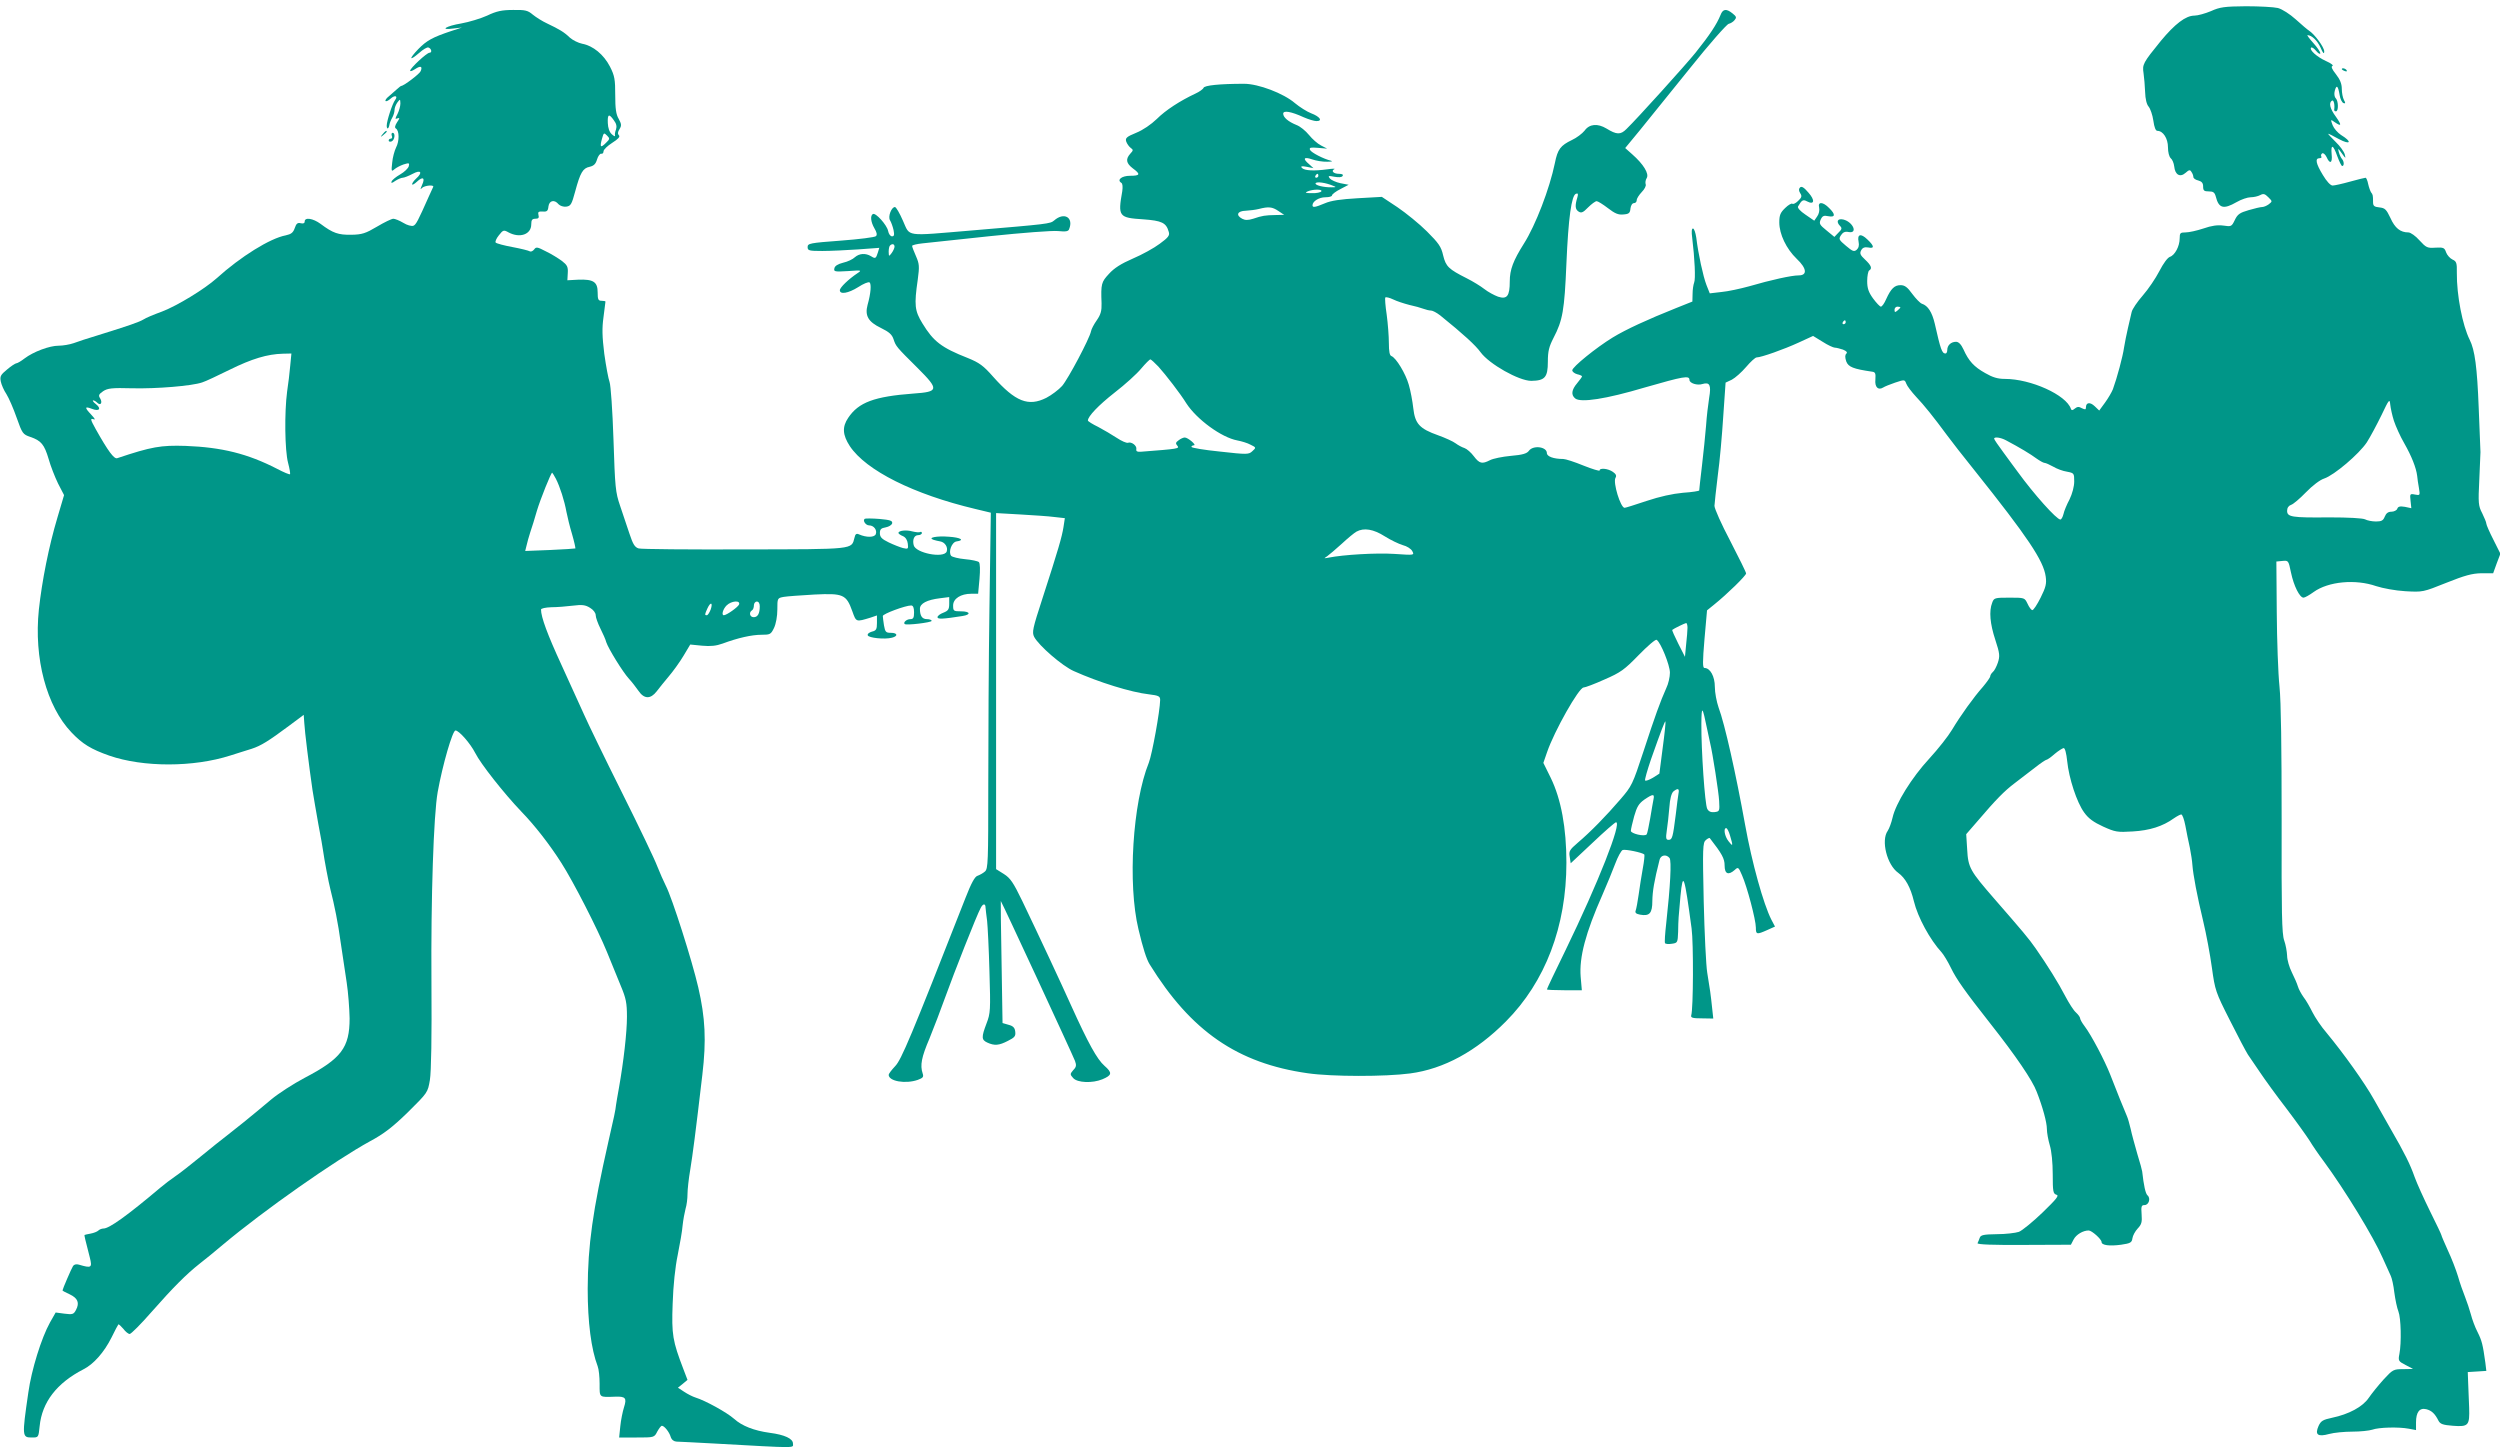
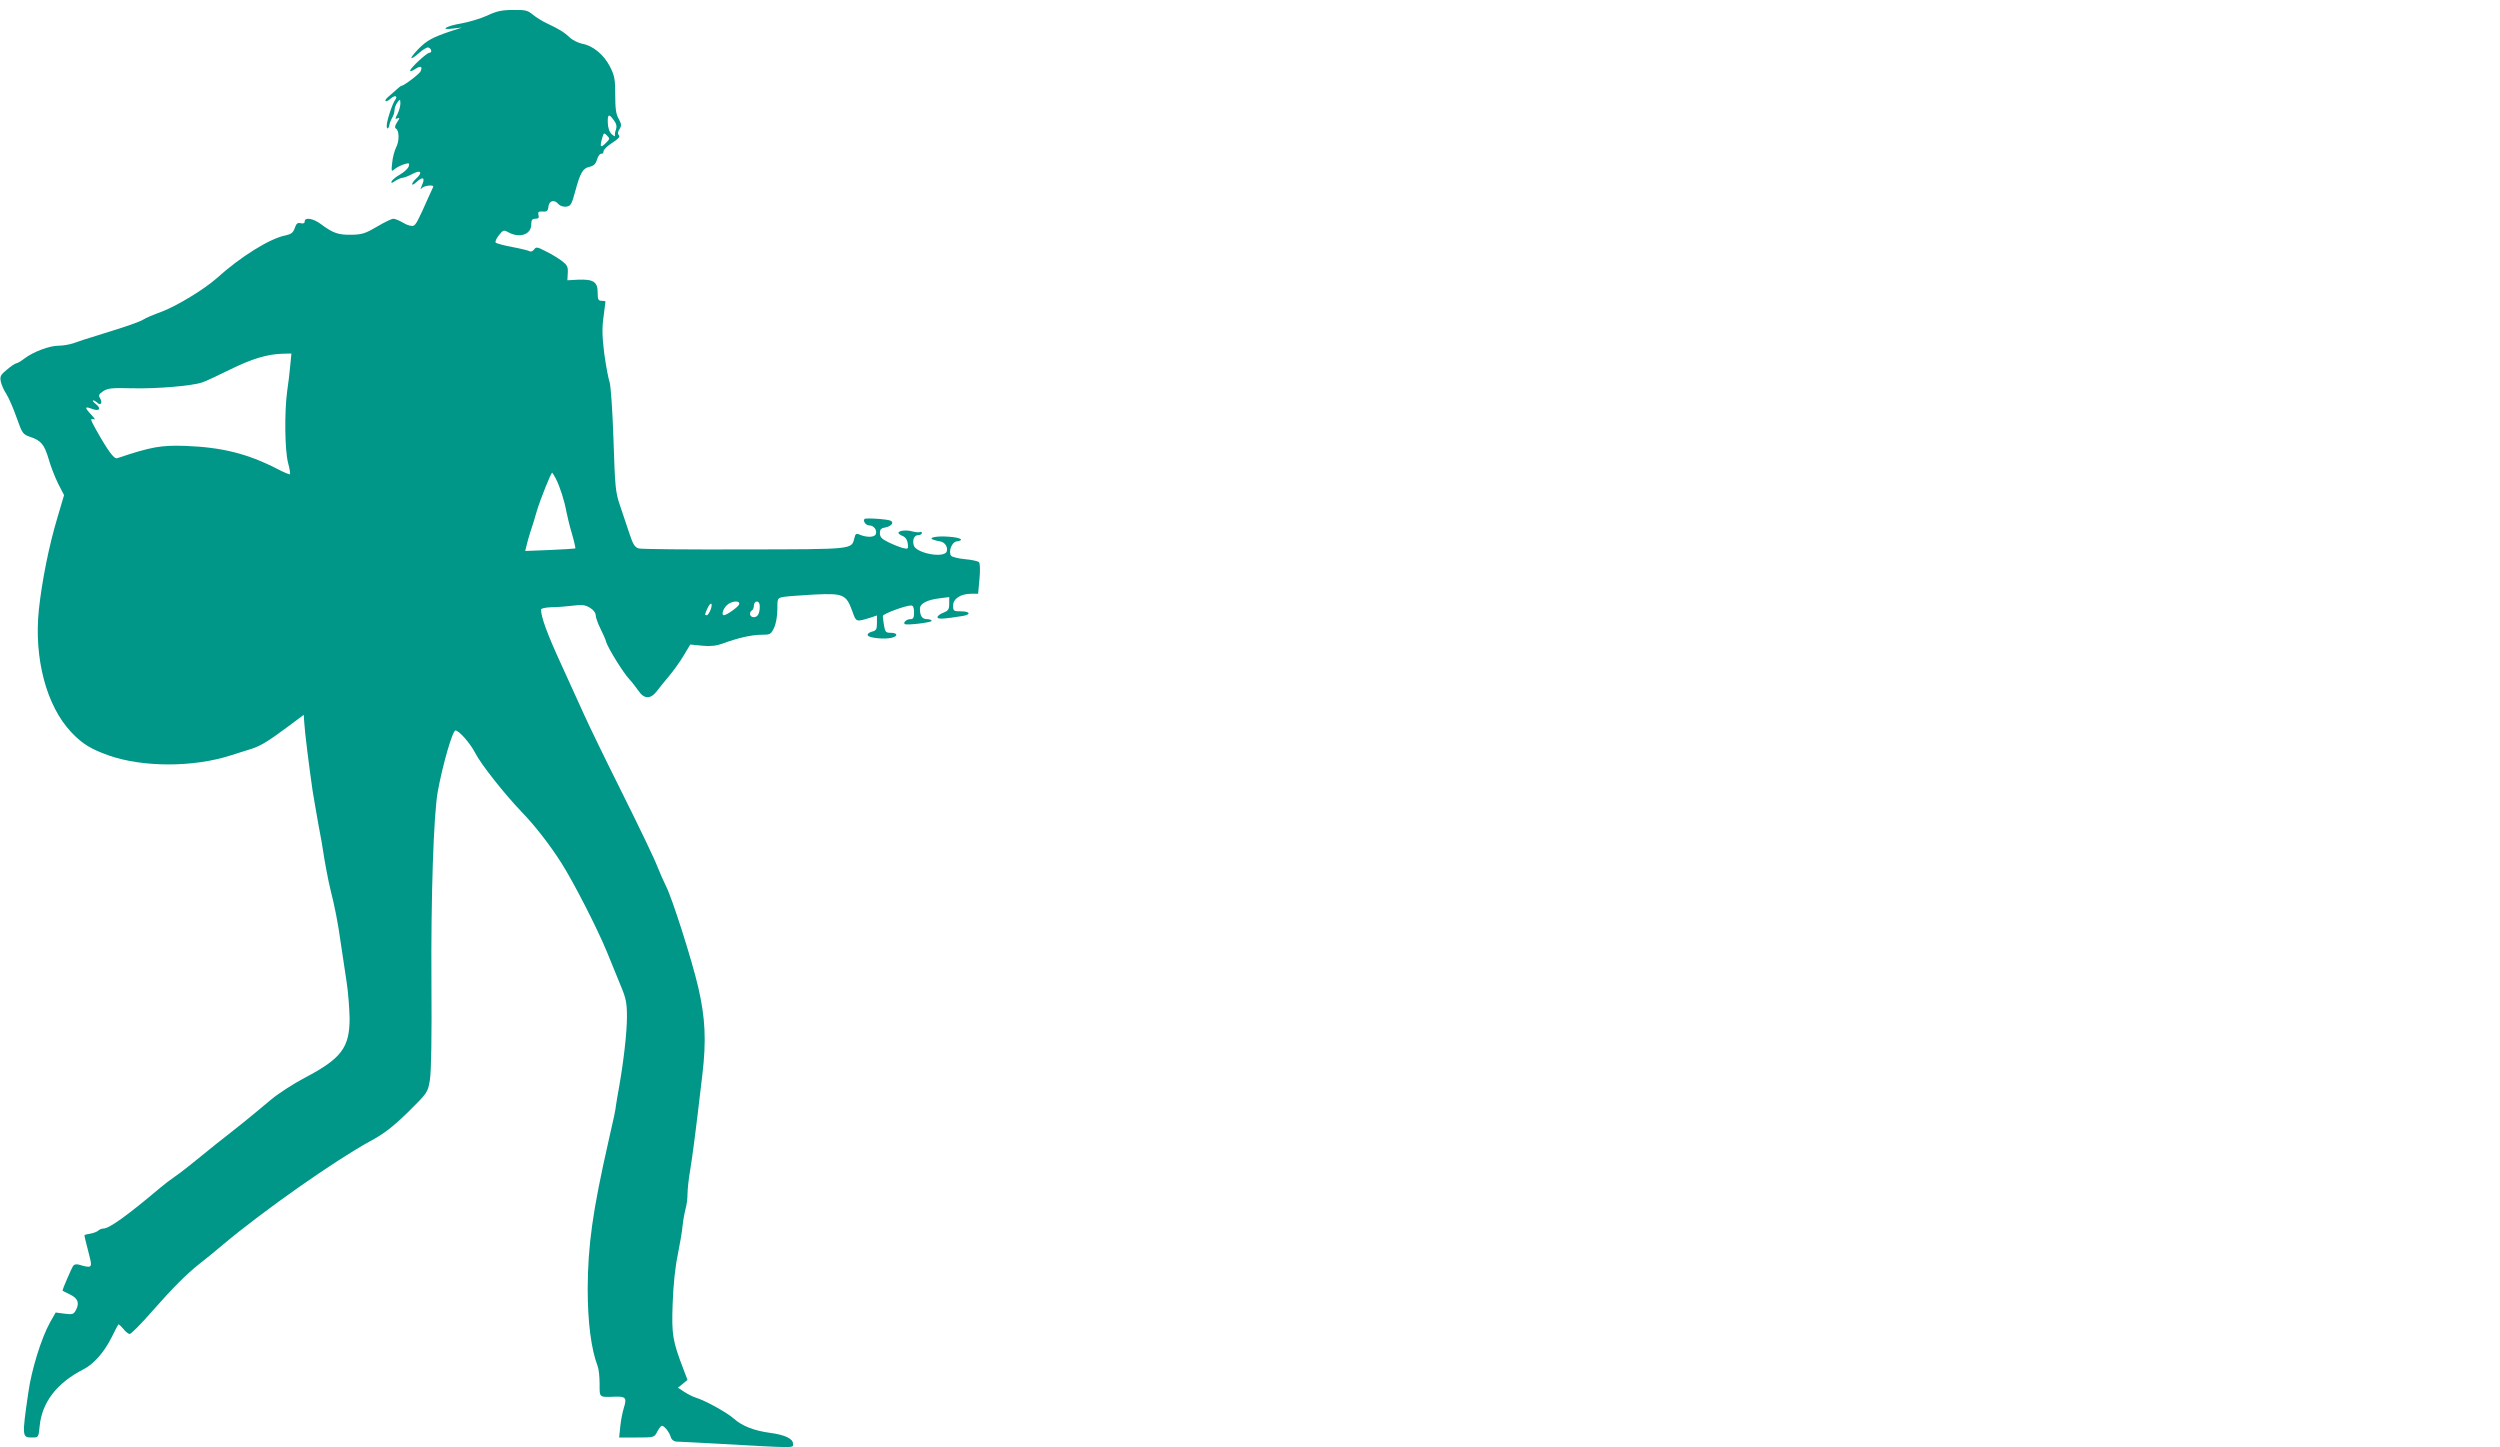
<svg xmlns="http://www.w3.org/2000/svg" version="1.0" width="1280pt" height="741pt" viewBox="0 0 1280 741" preserveAspectRatio="xMidYMid meet">
  <g transform="translate(0,741) scale(0.1,-0.1)" fill="#009688" stroke="none">
-     <path d="M11320 7353 c-29 -12 -67 -23 -85 -23 -44 0 -100 -43 -172 -130 -91 -112 -95 -120 -88 -165 3 -22 7 -65 8 -96 1 -36 8 -64 18 -75 9 -11 20 -43 24 -71 5 -36 12 -53 21 -53 29 0 54 -39 54 -84 0 -26 6 -48 14 -56 8 -6 16 -25 18 -42 4 -43 30 -58 58 -33 18 16 23 17 30 5 6 -8 10 -20 10 -26 0 -7 11 -15 25 -18 18 -5 25 -13 25 -31 0 -21 5 -25 29 -25 23 0 30 -5 36 -27 15 -60 40 -66 106 -28 24 14 57 25 72 25 16 0 38 5 49 11 17 9 24 7 42 -11 21 -21 21 -21 2 -36 -11 -8 -26 -14 -34 -14 -8 0 -39 -7 -69 -16 -45 -13 -57 -21 -71 -51 -16 -33 -18 -34 -58 -28 -30 4 -60 0 -103 -15 -33 -11 -74 -20 -91 -20 -27 0 -30 -3 -30 -30 0 -41 -25 -87 -50 -95 -12 -4 -34 -34 -54 -73 -19 -37 -57 -93 -85 -125 -28 -32 -54 -70 -57 -85 -3 -15 -12 -52 -19 -82 -7 -30 -16 -75 -20 -100 -6 -44 -36 -156 -57 -213 -6 -15 -24 -46 -40 -68 l-30 -41 -23 22 c-24 23 -45 20 -45 -6 0 -12 -4 -12 -21 -4 -15 9 -24 8 -36 -2 -12 -10 -17 -10 -20 -1 -24 71 -205 153 -338 153 -37 0 -63 8 -101 30 -57 32 -84 61 -111 121 -12 26 -25 39 -38 39 -26 0 -45 -18 -45 -42 0 -10 -4 -18 -9 -18 -18 0 -25 20 -55 153 -14 59 -35 92 -66 102 -9 3 -31 26 -49 50 -25 35 -39 45 -60 45 -31 0 -49 -17 -74 -72 -9 -21 -21 -38 -27 -38 -5 0 -23 19 -40 42 -23 32 -30 52 -30 89 0 26 5 51 10 54 17 10 11 26 -21 56 -25 23 -28 32 -20 47 7 14 18 18 36 15 33 -7 32 7 -4 41 -34 33 -53 27 -45 -12 4 -19 0 -32 -10 -41 -13 -11 -21 -8 -54 20 -37 31 -39 35 -26 55 10 15 21 20 39 16 49 -9 22 52 -27 64 -30 7 -39 -11 -16 -34 10 -10 8 -17 -9 -33 l-21 -22 -40 33 c-36 29 -39 35 -30 56 9 19 16 22 39 17 36 -7 38 9 4 42 -32 33 -59 33 -51 2 3 -14 -1 -33 -10 -45 l-15 -22 -45 31 c-27 18 -42 35 -38 42 19 33 26 37 46 26 38 -20 42 6 7 45 -23 27 -35 34 -43 26 -7 -7 -7 -16 1 -29 10 -15 8 -22 -11 -40 -12 -12 -26 -18 -29 -14 -4 3 -21 -6 -37 -22 -25 -24 -30 -37 -30 -74 0 -60 36 -135 89 -186 52 -49 56 -85 10 -85 -36 0 -141 -23 -254 -56 -44 -12 -107 -26 -141 -29 l-60 -7 -17 43 c-17 44 -42 159 -52 242 -4 26 -11 47 -17 47 -7 0 -8 -17 -4 -47 13 -107 18 -212 10 -230 -4 -10 -8 -36 -8 -58 l-1 -39 -85 -34 c-143 -57 -256 -109 -323 -150 -85 -52 -207 -151 -207 -168 0 -7 11 -16 25 -20 14 -3 25 -8 25 -11 0 -3 -11 -18 -25 -35 -29 -34 -32 -60 -10 -78 28 -23 158 -3 356 56 199 57 229 63 229 39 0 -17 40 -30 67 -21 37 11 45 -6 34 -70 -5 -32 -13 -97 -16 -144 -4 -47 -13 -139 -21 -205 -8 -66 -14 -122 -14 -126 0 -3 -37 -9 -83 -12 -54 -5 -118 -19 -187 -42 -57 -19 -107 -35 -112 -35 -21 0 -60 129 -47 153 7 11 3 20 -13 31 -24 17 -68 22 -68 7 0 -4 -37 7 -82 25 -46 19 -93 34 -104 34 -50 0 -84 13 -84 30 0 33 -70 42 -92 12 -10 -14 -32 -21 -92 -26 -44 -4 -92 -14 -107 -22 -41 -21 -54 -18 -83 20 -14 19 -36 38 -48 42 -13 4 -33 15 -45 24 -13 10 -53 28 -89 41 -96 34 -119 59 -128 139 -4 36 -14 90 -23 120 -16 57 -65 138 -89 147 -9 3 -13 23 -13 67 0 34 -5 99 -11 144 -7 46 -10 86 -7 89 4 3 21 -1 40 -10 18 -9 55 -21 82 -28 28 -6 60 -15 73 -20 13 -5 30 -9 39 -9 8 0 29 -11 47 -25 120 -97 181 -153 207 -189 44 -60 196 -146 259 -146 70 1 85 18 85 98 0 54 6 77 29 122 47 90 56 141 66 380 10 234 26 350 49 358 11 4 12 -1 7 -19 -13 -42 -11 -61 6 -72 14 -9 23 -6 49 21 17 17 37 32 44 32 6 0 32 -16 58 -36 35 -27 53 -35 79 -32 28 2 34 7 36 31 2 15 9 27 18 27 8 0 14 7 14 15 0 9 12 27 26 42 14 14 23 32 20 39 -3 8 -1 23 5 32 14 22 -17 72 -74 122 l-36 32 75 91 c41 51 156 193 256 317 99 124 189 226 199 228 9 2 23 10 30 19 11 13 10 18 -10 34 -32 26 -50 24 -62 -8 -19 -47 -55 -102 -128 -193 -51 -63 -298 -337 -354 -391 -30 -30 -50 -29 -102 3 -45 27 -87 24 -112 -11 -12 -15 -41 -37 -65 -48 -58 -28 -73 -47 -87 -118 -27 -131 -99 -319 -159 -413 -54 -86 -72 -132 -72 -193 0 -75 -14 -93 -60 -78 -19 7 -51 24 -70 39 -19 15 -60 40 -90 55 -93 47 -107 60 -121 117 -10 45 -23 63 -83 123 -39 39 -107 94 -151 124 l-80 53 -124 -7 c-87 -5 -136 -12 -168 -26 -50 -21 -63 -23 -63 -10 0 20 33 41 66 41 19 0 34 4 34 10 0 5 19 20 43 32 l42 22 -42 8 c-23 5 -47 16 -54 24 -11 14 -8 15 23 9 22 -4 38 -3 42 4 5 7 -2 11 -18 11 -28 0 -43 15 -24 24 7 3 -9 3 -37 -1 -67 -9 -115 -7 -129 7 -8 9 -2 11 24 6 l35 -7 -22 20 c-35 29 -28 40 15 25 20 -7 55 -13 77 -12 22 0 31 2 20 5 -38 9 -102 42 -108 56 -4 12 4 13 41 10 l47 -4 -31 16 c-18 9 -45 33 -62 54 -17 21 -45 44 -64 51 -42 17 -68 39 -68 58 0 18 41 11 104 -18 25 -11 55 -20 66 -20 34 0 18 23 -27 40 -21 8 -59 32 -83 52 -58 50 -187 99 -260 99 -125 0 -204 -8 -208 -21 -2 -6 -21 -20 -41 -29 -79 -37 -153 -85 -198 -130 -29 -28 -71 -57 -106 -71 -49 -20 -56 -27 -51 -44 4 -12 14 -26 23 -33 14 -10 14 -13 -2 -30 -25 -28 -21 -49 13 -75 41 -30 38 -38 -14 -38 -43 0 -69 -21 -45 -36 7 -4 8 -21 5 -43 -23 -130 -18 -136 108 -144 94 -7 117 -17 130 -64 6 -18 -2 -29 -46 -61 -29 -22 -91 -56 -138 -76 -60 -26 -96 -49 -122 -78 -39 -42 -42 -51 -38 -151 1 -38 -4 -57 -24 -86 -15 -21 -28 -46 -30 -57 -7 -37 -117 -244 -148 -280 -17 -19 -54 -47 -81 -61 -92 -46 -158 -20 -272 108 -50 57 -71 72 -130 96 -135 53 -176 85 -232 177 -40 65 -43 94 -24 225 9 67 8 80 -9 119 -11 25 -20 48 -20 53 0 4 24 10 53 13 28 3 185 20 347 37 163 17 318 29 347 26 40 -4 53 -2 57 10 24 60 -26 89 -77 44 -20 -17 -31 -18 -422 -51 -347 -29 -314 -34 -352 50 -17 39 -35 70 -41 70 -18 0 -37 -50 -25 -68 6 -10 14 -32 18 -50 5 -25 3 -32 -8 -32 -8 0 -17 12 -20 28 -6 30 -64 95 -78 86 -14 -8 -11 -40 8 -73 12 -20 15 -33 8 -40 -6 -6 -87 -16 -180 -23 -159 -12 -170 -14 -170 -33 0 -18 7 -20 75 -20 41 0 124 4 183 8 l109 8 -7 -23 c-10 -32 -13 -34 -35 -20 -28 17 -60 15 -83 -5 -10 -10 -37 -23 -60 -28 -28 -7 -43 -17 -45 -29 -4 -17 2 -18 69 -14 71 5 73 5 49 -11 -45 -30 -90 -73 -90 -87 0 -23 43 -16 94 16 26 17 52 28 58 24 10 -7 7 -55 -10 -115 -15 -56 4 -87 68 -118 43 -21 57 -34 65 -58 12 -36 13 -38 124 -148 110 -110 108 -121 -22 -130 -201 -15 -281 -45 -334 -124 -32 -47 -29 -88 8 -145 83 -125 327 -247 643 -322 l79 -19 -7 -485 c-4 -267 -6 -677 -6 -911 0 -393 -1 -427 -17 -441 -10 -9 -27 -18 -38 -22 -14 -4 -32 -37 -62 -114 -280 -714 -328 -828 -360 -861 -18 -19 -33 -39 -33 -44 0 -33 86 -48 149 -26 27 10 31 15 25 33 -14 42 -6 83 35 179 22 54 59 151 82 215 42 117 160 417 180 453 12 24 25 24 25 2 1 -10 4 -40 8 -68 3 -27 9 -144 12 -260 6 -198 5 -213 -15 -265 -27 -71 -26 -84 4 -98 37 -17 60 -15 106 9 34 17 40 24 37 47 -2 20 -11 29 -34 35 l-31 9 -5 312 c-3 171 -5 312 -4 313 2 2 366 -783 380 -819 8 -22 7 -31 -9 -47 -17 -20 -17 -22 0 -41 22 -24 98 -27 149 -6 50 21 52 33 11 69 -38 33 -84 117 -170 307 -52 116 -168 364 -251 537 -46 95 -61 117 -94 138 l-40 25 0 912 0 911 123 -7 c67 -4 146 -9 175 -13 l54 -6 -7 -46 c-8 -50 -26 -113 -108 -366 -50 -154 -54 -172 -42 -196 24 -45 144 -149 203 -175 127 -57 294 -109 385 -119 50 -6 57 -10 57 -29 -1 -57 -41 -277 -58 -321 -83 -205 -109 -621 -53 -853 23 -97 41 -153 57 -179 212 -343 450 -507 809 -558 124 -18 398 -18 525 -1 173 23 339 114 490 266 202 203 310 487 310 813 0 178 -27 325 -80 434 l-38 77 19 55 c37 108 163 331 187 331 8 0 56 18 107 41 83 36 102 50 175 125 45 46 86 82 92 78 21 -13 68 -130 68 -168 0 -22 -8 -58 -19 -80 -30 -67 -57 -141 -117 -325 -55 -167 -59 -176 -118 -244 -72 -84 -152 -166 -218 -222 -42 -36 -46 -43 -41 -72 l5 -33 112 105 c61 58 115 105 120 105 31 0 -91 -310 -258 -654 -53 -108 -96 -199 -96 -202 0 -2 40 -4 89 -4 l90 0 -6 69 c-8 99 25 225 112 421 23 52 52 124 65 158 13 35 30 66 38 70 14 5 101 -13 111 -23 2 -3 -1 -35 -8 -72 -7 -38 -16 -97 -21 -133 -5 -36 -12 -73 -15 -81 -5 -12 1 -18 22 -22 49 -9 63 7 63 71 1 49 9 100 37 210 6 24 34 30 51 9 11 -13 4 -145 -17 -335 -6 -52 -9 -97 -6 -101 2 -4 18 -6 35 -3 29 4 30 6 32 61 1 63 2 75 12 184 13 129 20 107 57 -167 10 -73 9 -412 -2 -445 -3 -12 8 -15 55 -15 l58 -1 -6 55 c-7 67 -11 96 -25 180 -6 36 -14 200 -18 365 -6 274 -5 301 11 314 9 8 18 12 20 10 63 -81 76 -105 76 -140 0 -44 19 -52 52 -23 17 16 19 15 37 -27 26 -58 71 -229 71 -268 0 -36 4 -37 58 -13 l40 18 -19 36 c-40 79 -99 290 -134 485 -47 260 -104 516 -136 601 -10 29 -19 76 -19 105 0 54 -24 97 -53 97 -10 0 -10 30 0 148 l13 147 37 30 c66 53 163 148 163 159 0 6 -37 81 -81 166 -45 85 -81 166 -81 180 1 14 8 84 17 155 10 72 22 208 28 303 l12 173 32 15 c17 9 50 38 73 65 23 27 47 49 54 49 23 0 139 41 215 76 l74 34 49 -30 c26 -17 55 -30 62 -30 8 0 27 -5 42 -10 19 -8 24 -14 17 -21 -7 -7 -7 -19 0 -40 11 -28 36 -38 132 -52 17 -2 19 -9 17 -40 -4 -39 14 -57 40 -41 7 5 35 16 61 25 48 16 49 16 57 -5 4 -12 27 -42 50 -67 41 -43 90 -104 160 -199 19 -26 82 -107 140 -179 273 -342 353 -462 364 -543 5 -36 1 -54 -26 -108 -18 -36 -37 -65 -43 -64 -5 1 -16 15 -24 33 -15 31 -15 31 -93 31 -75 0 -79 -1 -88 -26 -17 -43 -11 -108 16 -190 23 -70 24 -83 13 -117 -7 -20 -18 -42 -26 -48 -7 -6 -13 -16 -13 -22 0 -5 -17 -29 -37 -53 -48 -54 -114 -146 -159 -221 -19 -32 -71 -98 -116 -147 -90 -97 -172 -230 -188 -302 -6 -26 -17 -56 -25 -68 -35 -49 -4 -174 54 -215 36 -26 63 -74 80 -145 20 -83 83 -198 142 -262 10 -11 32 -47 48 -80 28 -58 72 -120 201 -284 131 -166 216 -291 238 -350 31 -79 52 -157 52 -190 0 -19 7 -57 15 -84 9 -29 15 -89 15 -149 0 -88 2 -99 19 -104 15 -4 1 -21 -71 -91 -50 -48 -104 -92 -121 -99 -18 -6 -69 -12 -113 -12 -68 -1 -83 -4 -88 -19 -3 -9 -8 -21 -11 -27 -3 -7 79 -10 236 -9 l242 1 14 27 c13 25 48 46 77 46 16 0 66 -45 66 -59 0 -17 41 -22 100 -14 48 7 55 11 58 33 2 14 14 36 27 50 20 21 23 33 20 73 -3 40 -1 47 15 47 22 0 33 35 15 50 -10 9 -19 50 -27 122 0 4 -11 45 -25 90 -13 46 -29 103 -34 128 -6 25 -14 54 -19 65 -12 27 -56 136 -86 214 -28 71 -96 201 -131 247 -13 17 -23 35 -23 41 0 5 -9 18 -21 29 -12 10 -36 48 -55 84 -34 66 -92 159 -152 245 -34 49 -68 89 -210 252 -125 144 -135 160 -140 253 l-5 79 59 68 c93 109 136 153 189 193 28 21 74 57 103 79 29 23 56 41 60 41 4 0 23 13 42 30 19 16 40 29 46 30 7 0 14 -28 18 -67 9 -88 49 -211 87 -263 22 -31 49 -50 97 -72 62 -28 73 -30 152 -25 86 5 153 26 210 67 16 11 33 20 38 20 6 0 15 -26 21 -57 6 -32 16 -83 23 -113 6 -30 12 -70 13 -88 4 -52 24 -158 55 -287 16 -66 36 -174 45 -240 16 -116 19 -125 92 -269 41 -82 83 -161 92 -175 10 -14 37 -55 62 -91 24 -36 84 -119 135 -185 50 -66 103 -140 119 -165 15 -25 47 -72 72 -105 109 -148 257 -391 302 -495 18 -41 37 -83 42 -93 5 -10 14 -48 18 -85 5 -37 14 -80 21 -97 13 -33 16 -160 5 -217 -7 -35 -5 -38 32 -57 l38 -20 -51 -1 c-49 0 -53 -2 -100 -53 -27 -30 -61 -72 -76 -94 -31 -46 -102 -84 -188 -102 -47 -10 -57 -16 -69 -42 -20 -45 -4 -57 54 -41 25 7 79 12 119 12 41 0 87 5 102 10 32 12 134 15 187 5 l37 -7 0 39 c0 53 18 76 52 68 28 -7 45 -23 63 -59 9 -17 22 -22 74 -26 80 -6 86 1 83 94 -2 39 -4 96 -5 126 l-2 55 48 3 47 3 -5 42 c-13 94 -18 113 -40 157 -13 25 -28 66 -34 90 -7 25 -20 65 -30 90 -10 25 -27 72 -36 105 -10 33 -33 93 -52 133 -18 40 -33 75 -33 78 0 3 -26 58 -58 122 -32 65 -68 144 -80 178 -21 60 -50 120 -122 244 -20 36 -58 103 -85 150 -48 86 -156 237 -243 342 -27 31 -59 79 -72 105 -13 26 -33 62 -46 78 -12 17 -25 41 -29 55 -4 14 -18 46 -31 72 -13 26 -24 64 -24 85 -1 21 -7 56 -15 78 -12 33 -14 141 -13 610 0 380 -3 610 -11 690 -7 66 -13 237 -14 380 l-2 260 31 3 c31 3 31 2 44 -60 14 -67 44 -128 64 -128 7 0 30 13 52 29 75 54 214 67 320 30 34 -11 98 -23 149 -26 90 -5 90 -5 210 43 95 38 132 48 180 49 l60 0 18 50 19 50 -36 72 c-20 39 -36 76 -36 82 0 7 -10 30 -21 53 -20 38 -21 52 -15 172 3 72 6 136 6 141 0 6 -4 107 -9 226 -8 210 -20 297 -46 349 -37 74 -67 228 -66 343 1 51 -2 59 -22 68 -13 6 -28 23 -33 37 -8 24 -14 26 -54 24 -42 -3 -48 0 -82 37 -20 23 -46 41 -57 41 -41 0 -69 22 -92 74 -21 44 -28 51 -56 54 -27 3 -33 7 -33 28 0 34 -1 38 -10 49 -4 6 -11 25 -15 43 -3 17 -10 32 -13 32 -4 0 -40 -9 -80 -20 -39 -11 -80 -20 -89 -20 -11 0 -31 22 -50 54 -36 59 -41 86 -17 86 8 0 13 4 9 9 -3 5 -1 12 5 16 5 3 15 -5 22 -19 17 -39 31 -31 26 14 -5 55 8 50 29 -10 10 -27 21 -50 25 -50 11 0 10 24 -1 36 -5 5 -12 20 -16 34 -6 23 -5 23 15 -5 20 -28 21 -29 15 -5 -4 14 -24 42 -46 63 -21 21 -39 40 -39 42 0 2 25 -10 55 -27 60 -32 70 -15 11 21 -17 11 -36 33 -43 50 -11 30 -11 31 10 16 36 -25 38 -17 7 27 -31 42 -38 72 -20 83 9 5 15 -23 11 -47 0 -5 3 -8 9 -8 14 0 13 53 -1 67 -7 7 -9 23 -5 38 9 34 17 26 25 -22 3 -20 12 -38 20 -41 10 -3 11 0 2 16 -6 11 -11 37 -11 57 0 26 -9 48 -30 75 -21 26 -26 40 -18 42 7 3 -7 14 -32 25 -47 21 -88 58 -77 69 4 4 15 -4 26 -17 11 -13 20 -18 21 -12 0 7 -16 31 -36 53 -20 22 -33 40 -30 40 22 0 50 -27 67 -63 13 -31 19 -36 19 -20 0 21 -49 88 -79 107 -7 4 -37 30 -67 57 -30 27 -69 52 -91 58 -21 5 -95 9 -164 9 -109 -1 -133 -4 -179 -25z m-4570 -843 c0 -5 -5 -10 -11 -10 -5 0 -7 5 -4 10 3 6 8 10 11 10 2 0 4 -4 4 -10z m75 -51 c18 -7 17 -8 -6 -8 -42 -1 -89 11 -83 21 6 9 51 3 89 -13z m-60 -29 c-3 -5 -25 -10 -48 -9 -33 0 -38 2 -22 9 28 12 78 12 70 0z m-220 -100 l30 -20 -45 -1 c-52 -1 -67 -3 -114 -19 -26 -8 -41 -8 -56 0 -34 18 -25 40 18 41 20 1 51 5 67 9 50 13 69 11 100 -10z m-1965 -183 c0 -7 -7 -22 -15 -33 -14 -18 -14 -18 -15 7 0 14 3 29 7 32 11 11 23 8 23 -6z m5150 -311 c0 -2 -7 -9 -15 -16 -12 -10 -15 -10 -15 4 0 9 7 16 15 16 8 0 15 -2 15 -4z m-280 -76 c0 -5 -5 -10 -11 -10 -5 0 -7 5 -4 10 3 6 8 10 11 10 2 0 4 -4 4 -10z m-3519 -227 c37 -41 113 -139 143 -188 53 -82 180 -175 261 -190 21 -4 52 -13 68 -22 29 -14 29 -15 9 -33 -18 -17 -25 -18 -166 -2 -80 8 -146 19 -146 24 0 4 6 8 13 8 15 1 -31 40 -47 40 -7 0 -21 -6 -31 -14 -16 -11 -17 -17 -7 -28 12 -15 7 -16 -188 -31 -17 -1 -24 2 -22 13 4 18 -25 40 -43 33 -8 -2 -33 9 -57 25 -24 16 -67 41 -95 56 -29 14 -53 29 -53 33 0 21 54 78 137 143 53 41 114 96 136 123 22 26 43 47 47 47 3 0 22 -17 41 -37z m6326 -278 c9 -27 32 -79 53 -115 37 -65 61 -125 66 -167 1 -13 5 -40 9 -62 6 -38 6 -38 -21 -33 -25 5 -26 3 -22 -32 l4 -38 -33 7 c-25 4 -35 2 -39 -10 -3 -8 -17 -15 -30 -15 -17 0 -27 -8 -34 -25 -8 -20 -16 -25 -45 -25 -20 0 -45 5 -56 11 -13 6 -84 10 -184 10 -192 -2 -215 2 -215 34 0 15 8 26 20 30 11 3 45 32 76 64 34 35 72 64 94 71 51 17 178 125 218 185 18 28 51 90 75 139 39 82 42 86 45 55 2 -19 10 -56 19 -84z m-1987 -99 c72 -38 128 -72 156 -93 17 -12 36 -23 42 -23 6 0 26 -9 44 -19 18 -11 50 -23 71 -26 36 -7 37 -8 37 -50 0 -26 -10 -63 -24 -92 -14 -26 -28 -60 -31 -75 -4 -16 -11 -28 -16 -28 -19 0 -134 128 -219 245 -14 18 -46 63 -72 98 -27 36 -48 67 -48 71 0 11 34 6 60 -8z m-3180 -492 c30 -19 72 -39 92 -45 21 -5 43 -19 49 -31 11 -21 11 -21 -92 -14 -93 6 -260 -4 -336 -19 -26 -5 -26 -5 -8 7 10 7 44 36 75 64 30 28 64 56 75 62 38 21 87 13 145 -24z m1550 -468 c0 -12 -3 -51 -7 -86 l-6 -63 -34 67 c-19 38 -33 69 -31 71 8 7 64 34 71 35 4 0 7 -11 7 -24z m101 -521 c7 -33 14 -64 15 -70 12 -48 44 -253 46 -296 3 -52 2 -54 -24 -57 -18 -2 -30 3 -37 17 -12 22 -31 301 -30 436 1 95 5 92 30 -30z m-228 -94 l-17 -132 -33 -21 c-19 -11 -37 -18 -40 -14 -3 3 11 52 30 108 53 150 71 197 74 194 2 -2 -4 -62 -14 -135z m81 -233 c-2 -13 -9 -61 -14 -108 -15 -118 -18 -130 -37 -130 -13 0 -15 8 -9 48 4 26 10 79 13 117 3 46 11 74 21 83 23 18 31 15 26 -10z m-128 -30 c-3 -13 -10 -57 -17 -98 -7 -41 -15 -78 -18 -82 -11 -13 -81 4 -81 18 0 8 8 42 17 75 14 49 24 65 52 85 44 30 53 30 47 2z m392 -187 c16 -53 15 -58 -8 -28 -20 25 -27 67 -12 67 5 0 14 -17 20 -39z" />
    <path d="M2494 7330 c-33 -15 -93 -33 -132 -40 -79 -13 -114 -36 -41 -26 l44 5 -55 -18 c-96 -32 -126 -49 -168 -92 -50 -52 -47 -64 4 -20 20 18 41 30 47 28 16 -5 21 -27 6 -27 -14 0 -99 -79 -99 -92 0 -5 11 -1 25 8 29 19 39 15 29 -10 -5 -14 -87 -76 -100 -76 -2 0 -12 -8 -22 -17 -11 -10 -29 -26 -41 -36 -13 -10 -20 -21 -17 -24 3 -4 15 2 26 12 22 20 39 14 23 -7 -14 -18 -43 -107 -43 -131 0 -22 10 -18 14 5 1 7 7 23 14 35 7 12 12 30 12 40 0 11 7 28 15 39 14 18 14 18 15 -6 0 -14 -7 -38 -15 -54 -13 -25 -13 -27 0 -22 13 4 12 1 -2 -20 -11 -17 -13 -28 -6 -32 18 -11 18 -65 1 -97 -8 -16 -18 -52 -20 -78 -5 -44 -4 -47 11 -34 9 8 30 19 47 25 29 9 31 8 27 -9 -3 -11 -23 -30 -44 -42 -21 -12 -41 -28 -44 -36 -4 -10 1 -10 19 3 14 9 31 16 38 16 7 0 30 9 51 20 42 23 53 7 17 -25 -11 -10 -20 -23 -20 -28 0 -6 11 0 25 13 30 28 43 20 26 -17 -10 -23 -10 -26 0 -15 14 13 63 17 57 5 -2 -5 -12 -26 -22 -48 -56 -126 -66 -146 -80 -151 -9 -3 -32 3 -51 15 -20 12 -43 21 -51 21 -9 0 -46 -18 -83 -40 -59 -35 -77 -41 -132 -42 -67 -1 -94 8 -158 56 -38 28 -81 35 -81 12 0 -9 -7 -12 -20 -9 -16 4 -23 -1 -31 -25 -8 -23 -18 -31 -46 -37 -80 -15 -230 -108 -354 -220 -63 -56 -201 -140 -279 -170 -41 -15 -85 -33 -96 -41 -22 -13 -70 -30 -234 -81 -47 -14 -102 -32 -123 -40 -20 -7 -55 -13 -77 -13 -47 0 -129 -31 -174 -65 -18 -14 -37 -25 -42 -25 -5 0 -27 -14 -48 -32 -33 -27 -37 -35 -32 -61 3 -16 16 -46 29 -65 12 -19 36 -74 52 -120 29 -82 32 -86 70 -99 56 -19 72 -39 94 -113 10 -36 32 -92 48 -125 l31 -60 -34 -115 c-44 -147 -79 -324 -95 -471 -26 -250 39 -495 167 -629 56 -59 100 -86 194 -119 174 -60 430 -60 620 1 36 11 84 27 108 34 49 16 87 40 192 118 l75 56 3 -42 c2 -41 24 -219 42 -343 5 -33 19 -112 30 -175 12 -63 23 -124 24 -135 6 -44 28 -162 38 -200 20 -78 39 -171 53 -275 9 -58 22 -148 30 -200 8 -52 14 -135 15 -184 0 -150 -42 -206 -231 -305 -57 -30 -134 -80 -170 -110 -108 -91 -192 -158 -231 -188 -20 -15 -79 -62 -130 -104 -51 -42 -110 -88 -131 -102 -22 -15 -55 -40 -75 -57 -173 -146 -263 -210 -292 -210 -9 0 -21 -5 -26 -10 -6 -6 -24 -13 -40 -16 -16 -3 -30 -6 -31 -7 -2 -2 3 -23 27 -116 13 -52 8 -55 -56 -36 -13 4 -25 1 -30 -7 -8 -12 -54 -119 -54 -125 0 -2 17 -11 37 -20 42 -20 51 -44 32 -80 -12 -23 -18 -24 -59 -19 l-45 6 -29 -51 c-44 -79 -95 -243 -111 -359 -33 -227 -32 -230 19 -230 33 0 33 0 39 58 12 123 88 221 224 291 52 26 106 87 144 163 17 35 33 65 35 67 2 2 13 -8 25 -22 11 -15 26 -27 33 -27 7 0 58 51 112 113 111 126 178 193 245 246 26 20 80 64 120 98 211 177 575 432 754 530 69 37 114 71 193 148 102 101 102 101 113 165 7 42 10 222 8 500 -3 434 11 857 32 975 25 139 76 315 91 315 18 0 76 -66 101 -115 28 -56 148 -208 236 -300 69 -71 146 -170 205 -263 61 -95 186 -339 234 -457 22 -55 54 -133 71 -174 26 -62 31 -86 31 -157 0 -80 -17 -228 -41 -364 -7 -36 -13 -76 -15 -88 -2 -23 -11 -66 -39 -187 -81 -358 -105 -530 -106 -754 0 -172 18 -309 51 -396 6 -15 10 -55 10 -91 0 -71 -4 -68 80 -65 53 2 60 -7 45 -54 -7 -22 -16 -66 -19 -97 l-6 -58 90 0 c89 0 90 0 105 30 9 16 19 30 24 30 12 0 38 -32 45 -57 5 -15 16 -23 29 -24 12 0 101 -5 197 -10 432 -24 400 -24 400 0 0 25 -42 45 -119 55 -80 11 -142 35 -183 72 -36 32 -146 93 -198 109 -13 4 -39 17 -57 29 l-32 21 25 20 24 20 -21 55 c-55 144 -61 176 -55 335 3 94 13 188 26 250 11 55 23 123 25 151 3 28 10 66 15 85 6 19 10 52 10 75 0 23 6 79 14 125 13 81 26 178 62 486 21 177 15 292 -21 448 -31 135 -134 459 -166 520 -11 22 -31 67 -44 100 -12 33 -94 204 -182 380 -88 176 -174 354 -192 395 -19 41 -71 156 -116 255 -72 156 -105 246 -105 284 0 6 23 11 53 12 28 0 78 4 110 8 47 6 64 4 88 -11 17 -10 29 -26 29 -38 0 -11 11 -42 24 -68 13 -26 27 -57 30 -70 11 -33 84 -152 116 -187 15 -16 37 -45 49 -62 29 -43 62 -43 93 -3 13 17 41 52 63 78 22 26 56 73 75 105 l34 57 61 -6 c43 -4 72 -1 105 11 78 29 149 45 199 45 44 0 48 2 64 35 10 21 17 60 17 94 0 58 0 59 33 65 17 3 88 8 157 12 147 7 163 1 194 -86 20 -56 18 -55 94 -32 l32 11 0 -39 c0 -32 -4 -39 -26 -44 -14 -4 -24 -12 -21 -19 4 -13 87 -22 124 -12 32 8 29 25 -6 25 -25 0 -29 4 -35 38 -3 20 -6 42 -6 48 0 11 116 54 145 54 10 0 15 -11 15 -35 0 -28 -4 -35 -19 -35 -19 0 -38 -17 -29 -25 8 -8 138 8 138 16 0 5 -11 9 -24 9 -25 0 -36 17 -36 53 0 27 36 46 103 54 l47 6 0 -34 c0 -29 -5 -36 -30 -46 -16 -6 -30 -16 -30 -23 0 -11 27 -10 128 6 45 7 40 24 -8 24 -38 0 -40 2 -40 30 0 35 39 60 93 60 l35 0 7 76 c4 46 3 80 -3 86 -5 5 -37 12 -71 15 -33 3 -65 11 -71 17 -16 20 3 71 28 74 43 6 21 20 -40 24 -63 5 -111 -5 -78 -16 8 -3 24 -6 34 -8 24 -4 41 -30 33 -52 -14 -36 -160 -8 -169 33 -7 29 3 51 23 51 10 0 19 5 19 11 0 5 -4 8 -9 5 -4 -3 -22 -1 -39 3 -31 9 -72 5 -72 -8 0 -3 10 -11 23 -16 14 -6 23 -21 25 -39 3 -27 2 -28 -25 -22 -15 4 -48 17 -73 29 -35 17 -45 27 -45 47 0 20 6 26 30 30 16 3 31 12 33 21 2 13 -10 17 -65 22 -37 3 -71 3 -75 1 -13 -8 4 -34 22 -34 24 0 42 -24 34 -45 -7 -17 -47 -18 -86 -1 -13 6 -19 2 -23 -17 -16 -61 5 -59 -562 -60 -285 -1 -529 1 -543 5 -20 6 -29 21 -47 75 -12 37 -34 102 -48 143 -24 70 -26 94 -34 340 -5 151 -14 277 -20 294 -6 16 -18 80 -27 144 -11 89 -12 132 -4 189 5 41 10 76 10 79 0 2 -9 4 -20 4 -17 0 -20 7 -20 43 0 54 -22 68 -100 65 l-55 -3 2 37 c2 32 -3 41 -30 62 -18 13 -54 36 -82 49 -44 23 -50 24 -60 10 -7 -9 -17 -13 -22 -10 -6 4 -46 14 -89 22 -43 8 -81 18 -86 23 -4 4 3 21 16 37 22 28 25 29 50 15 58 -31 116 -10 116 41 0 23 5 29 21 29 16 0 20 5 16 19 -4 16 0 19 22 18 21 -2 27 3 29 26 4 31 31 37 52 11 8 -8 25 -14 39 -12 23 3 28 11 46 78 26 96 39 119 74 126 21 5 31 14 38 38 5 17 15 30 21 29 7 -2 12 4 12 12 0 9 20 28 45 44 30 19 41 31 34 38 -7 7 -7 17 3 32 11 18 10 26 -4 52 -14 23 -18 53 -18 122 0 80 -3 99 -27 146 -32 62 -87 107 -142 117 -20 4 -48 18 -63 31 -30 29 -54 43 -117 73 -24 11 -57 32 -73 45 -26 22 -39 25 -101 24 -57 0 -85 -6 -133 -29z m649 -536 c13 -17 16 -31 11 -47 -5 -12 -7 -26 -5 -32 1 -5 -6 -2 -17 8 -12 11 -19 32 -20 57 -2 46 6 50 31 14z m-41 -116 c-27 -27 -32 -22 -20 21 9 32 10 33 26 17 15 -15 15 -18 -6 -38z m-1616 -1140 c-3 -35 -10 -94 -16 -133 -14 -106 -12 -301 5 -365 8 -30 12 -56 10 -58 -2 -3 -33 10 -67 28 -150 77 -282 110 -468 117 -126 4 -174 -4 -350 -63 -16 -5 -46 35 -110 149 -26 47 -29 56 -13 51 13 -5 11 0 -10 23 -35 37 -34 44 3 30 38 -15 51 0 21 24 -13 10 -19 19 -14 19 5 0 14 -5 21 -12 17 -17 28 0 15 22 -10 15 -8 21 15 37 23 15 44 18 149 15 125 -3 306 12 358 30 17 5 80 35 141 65 113 56 193 80 272 82 l44 1 -6 -62z m1360 -579 c21 -41 44 -113 54 -169 5 -25 17 -76 29 -115 11 -38 18 -71 17 -73 -2 -1 -60 -5 -130 -8 l-127 -5 7 28 c3 15 12 46 19 68 8 22 23 72 34 110 18 60 72 194 78 195 1 0 10 -14 19 -31z m938 -644 c-6 -14 -64 -55 -78 -55 -13 0 -5 31 14 50 24 24 72 28 64 5z m106 -9 c0 -37 -10 -56 -31 -56 -20 0 -26 24 -9 35 6 3 10 15 10 26 0 10 7 19 15 19 9 0 15 -9 15 -24z m-251 -16 c-6 -16 -15 -30 -20 -30 -12 0 -11 4 3 35 16 35 29 31 17 -5z" />
-     <path d="M11990 7056 c0 -2 7 -7 16 -10 8 -3 12 -2 9 4 -6 10 -25 14 -25 6z" />
-     <path d="M1959 6723 c-13 -16 -12 -17 4 -4 9 7 17 15 17 17 0 8 -8 3 -21 -13z" />
-     <path d="M2006 6715 c4 -8 1 -15 -5 -15 -6 0 -11 -4 -11 -10 0 -5 7 -7 15 -4 16 7 21 44 5 44 -5 0 -7 -7 -4 -15z" />
  </g>
</svg>